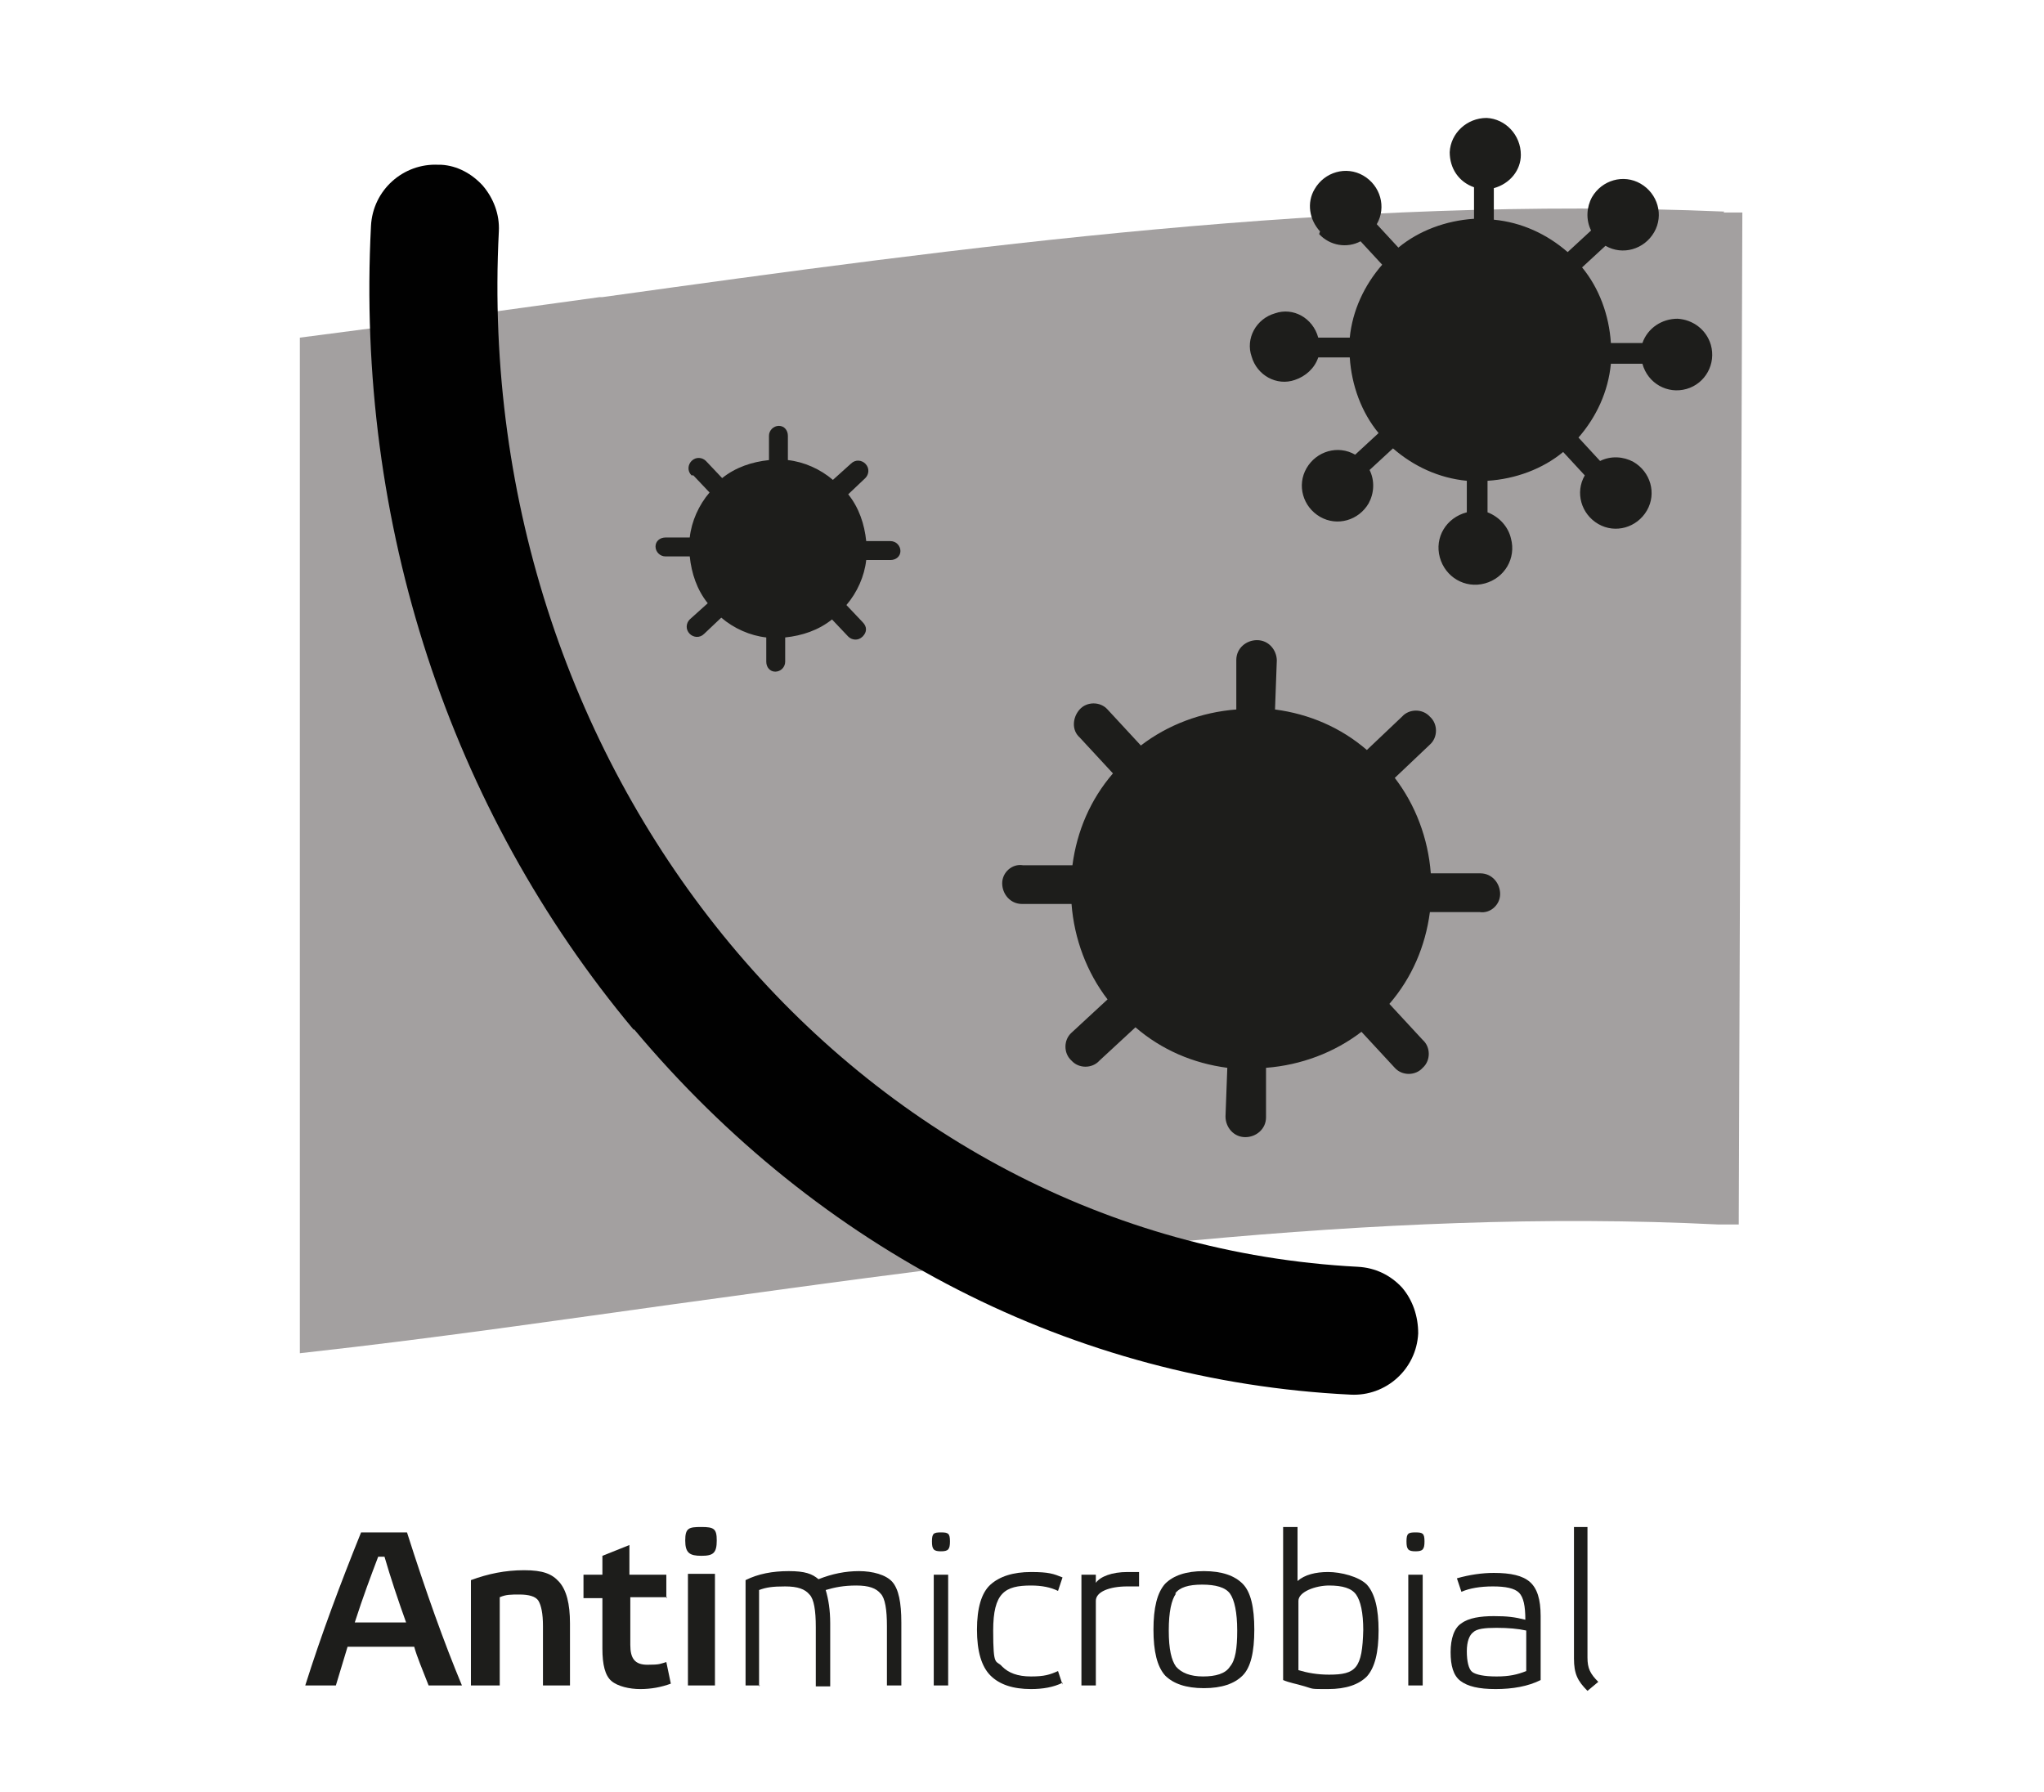
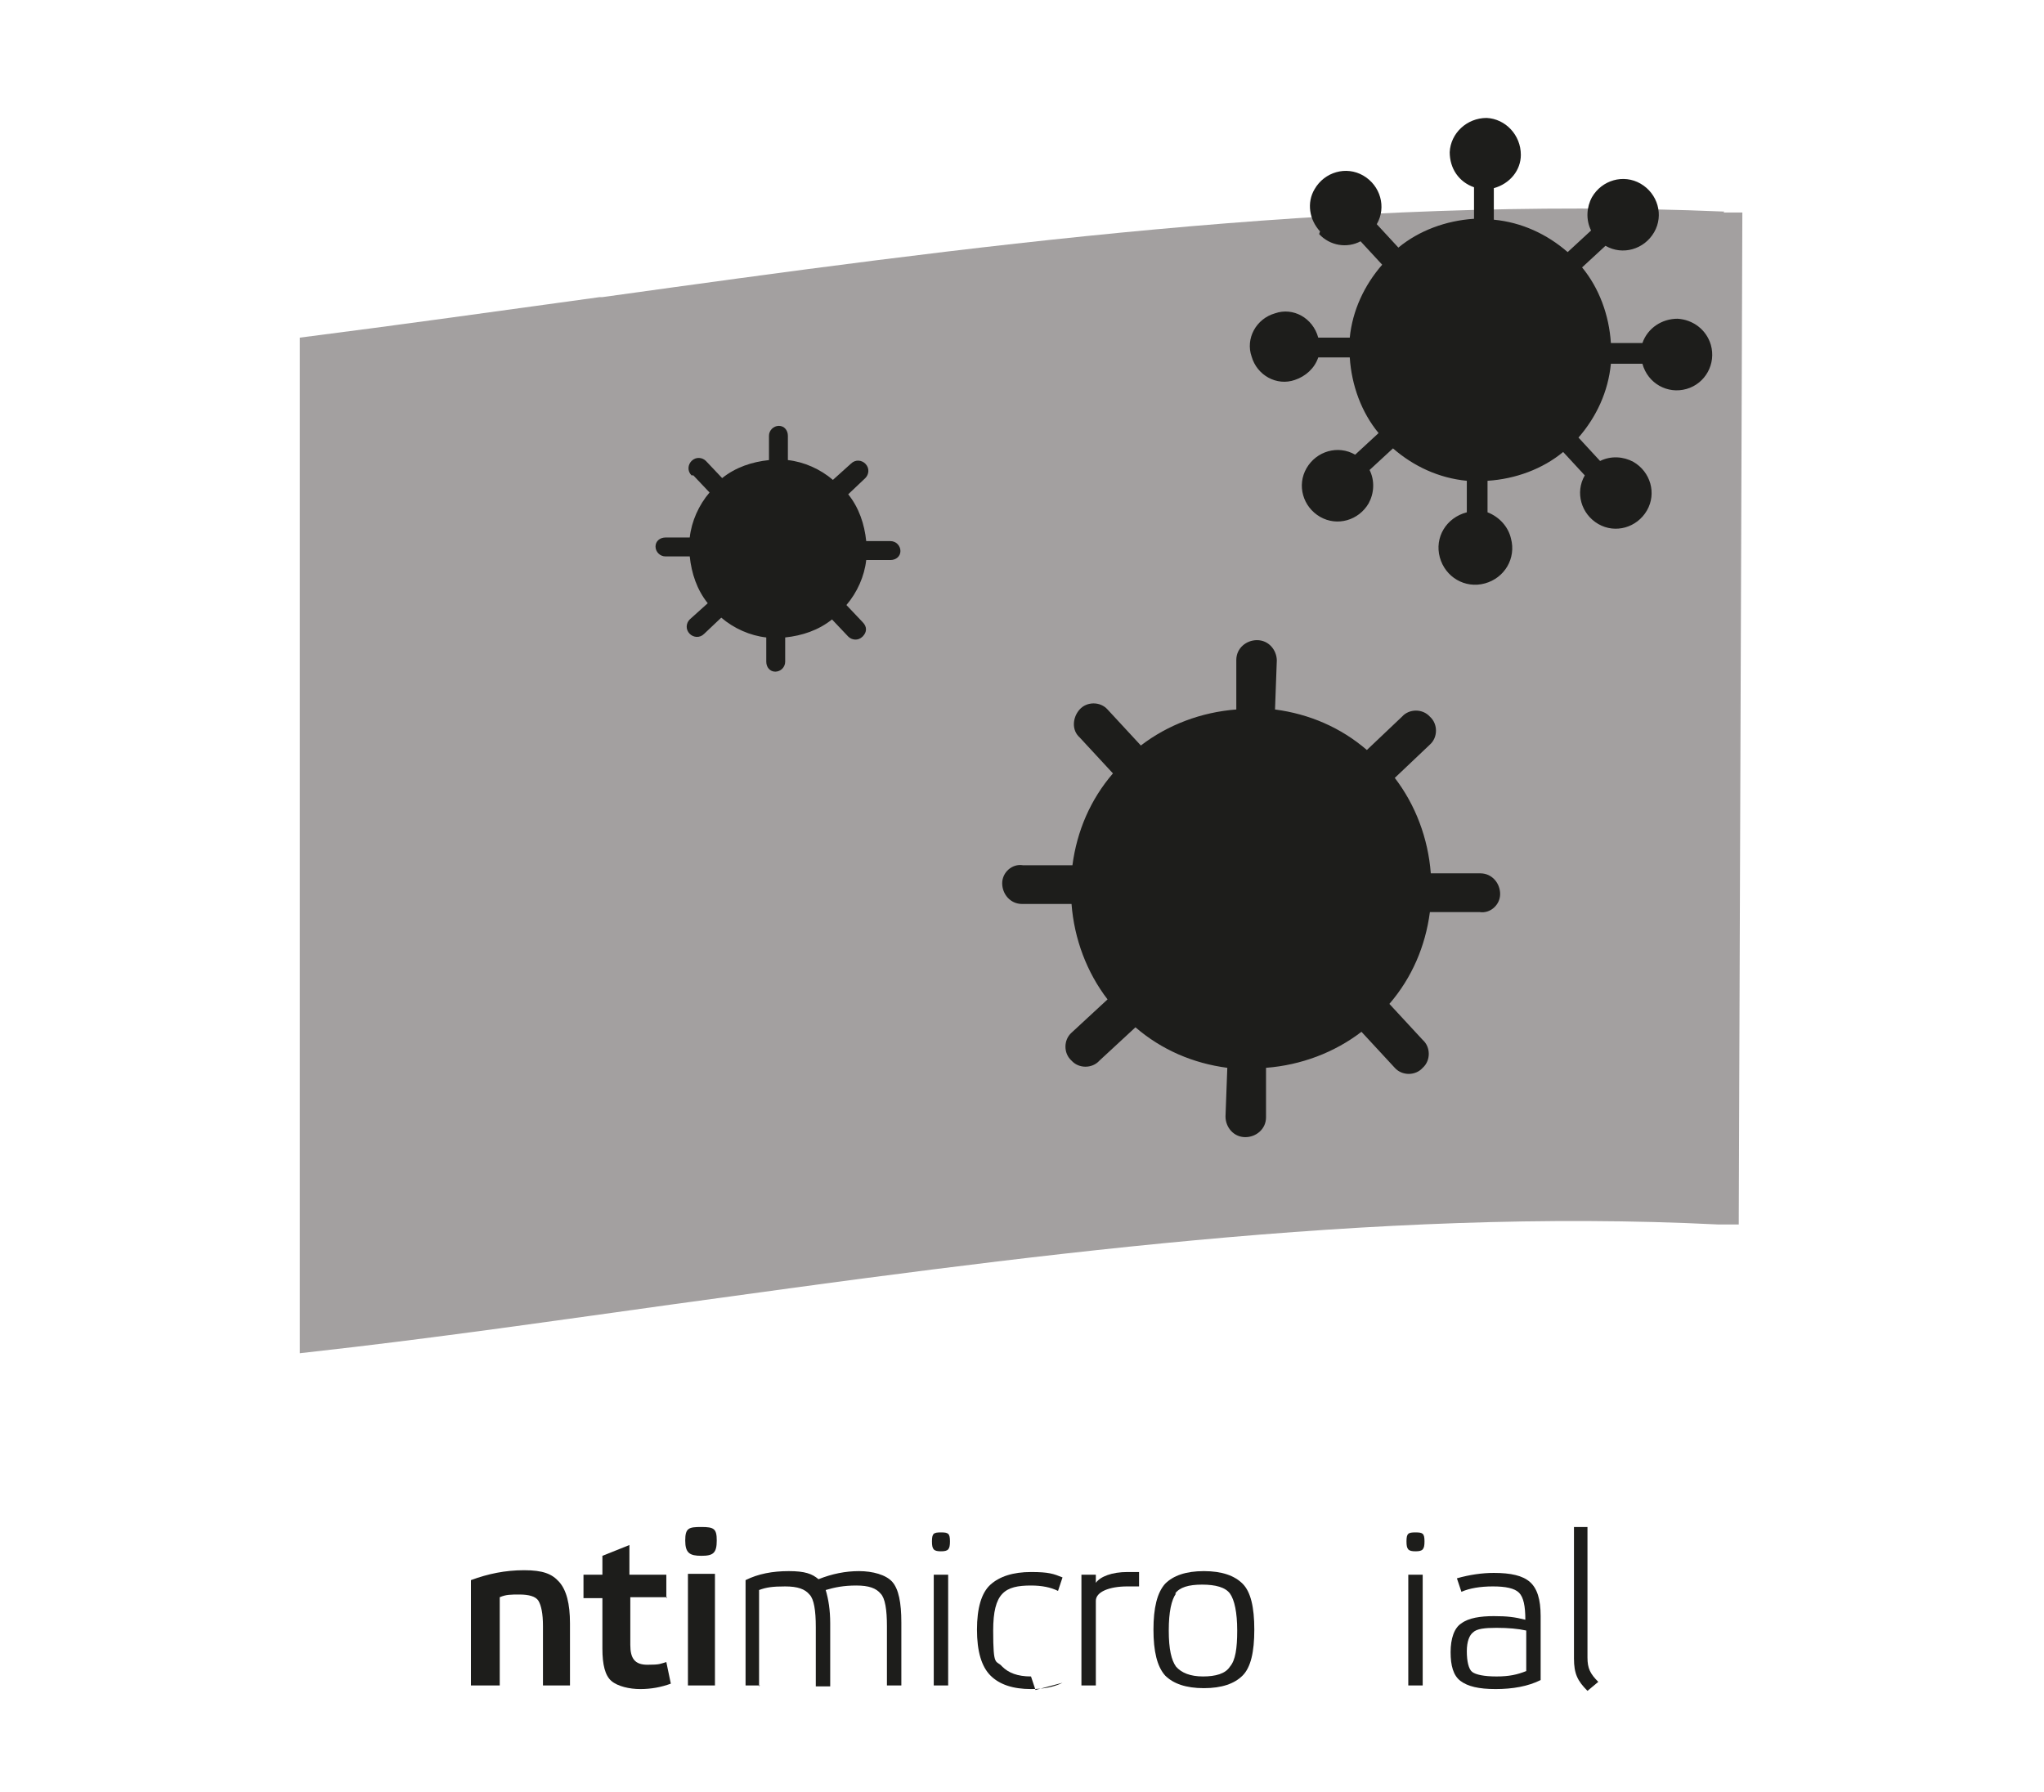
<svg xmlns="http://www.w3.org/2000/svg" id="Capa_1" version="1.1" viewBox="0 0 227 199">
  <defs>
    <style>
      .st0 {
        fill: #010101;
      }

      .st1 {
        fill: #1d1d1b;
      }

      .st2 {
        fill: #a3a0a0;
      }
    </style>
  </defs>
  <path class="st2" d="M191.5,23.5c-42.6-1.8-84.3,3.9-124.6,9.5h-.3c-10.9,1.5-22.3,3.1-33.3,4.5v112.8l6.1-.7c11.8-1.4,23.6-3.1,35.1-4.7,38.4-5.3,78.1-10.8,116.3-8.9h2.3c0,.1.4-112.4.4-112.4h-2.1Z" />
  <g>
    <path class="st1" d="M146.5,26c1.2,1.3,3.1,1.6,4.6.8l2.4,2.6c-2,2.3-3.3,5.1-3.6,8.1h-3.5c-.6-2.2-2.8-3.4-4.8-2.7-2.1.6-3.3,2.8-2.6,4.8.6,2.1,2.8,3.3,4.8,2.6,1.2-.4,2.2-1.3,2.6-2.5h3.5c.2,3.1,1.3,6.1,3.2,8.4l-2.6,2.4c-1.9-1.1-4.3-.4-5.4,1.5s-.4,4.3,1.5,5.4c1.9,1.1,4.3.4,5.4-1.5.6-1.1.7-2.5.1-3.7l2.6-2.4c2.3,2,5.1,3.3,8.2,3.6v3.5c-2.3.6-3.6,2.8-3,5,.6,2.2,2.8,3.5,5,2.9,2.2-.6,3.5-2.8,2.9-5-.3-1.3-1.3-2.4-2.6-2.9v-3.5c3.1-.2,6.1-1.3,8.4-3.2l2.4,2.6c-1.1,1.9-.4,4.3,1.5,5.4,1.9,1.1,4.3.4,5.4-1.5,1.1-1.9.4-4.3-1.5-5.4-1.1-.6-2.5-.7-3.7-.1l-2.4-2.6c2-2.3,3.3-5.1,3.6-8.2h3.5c.6,2.2,2.8,3.4,4.9,2.8,2.1-.6,3.3-2.8,2.7-4.9-.5-1.7-2-2.8-3.7-2.9-1.7,0-3.3,1-3.9,2.7h-3.5c-.2-3.1-1.3-6.1-3.2-8.4l2.6-2.4c1.9,1.1,4.3.4,5.4-1.5,1.1-1.9.4-4.3-1.5-5.4-1.9-1.1-4.3-.4-5.4,1.5-.6,1.1-.7,2.5-.1,3.7l-2.6,2.4c-2.3-2-5.1-3.3-8.2-3.6v-3.5c1.8-.5,3-2,3-3.7,0-2.2-1.7-4-3.8-4.1-2.2,0-4,1.7-4.1,3.8,0,1.8,1,3.3,2.7,3.9v3.5c-3.1.2-6.1,1.3-8.4,3.2l-2.4-2.6c1.1-1.9.4-4.3-1.5-5.4-1.9-1.1-4.3-.4-5.4,1.5-.9,1.5-.6,3.4.6,4.7Z" />
    <path class="st1" d="M141.8,73.4c0-1.2-.9-2.3-2.2-2.3-1.2,0-2.3.9-2.3,2.2v5.5c-3.9.3-7.6,1.7-10.6,4l-3.7-4c-.8-.9-2.3-.9-3.1,0s-.9,2.3,0,3.1l3.7,4c-2.5,2.9-4,6.4-4.5,10.2h-5.5c-1.2-.2-2.3.8-2.3,2,0,1.2.9,2.3,2.2,2.3h5.5c.3,3.9,1.7,7.6,4,10.6l-4,3.7c-.9.8-.9,2.3,0,3.1.8.9,2.3.9,3.1,0l4-3.7c2.9,2.5,6.4,4,10.2,4.5l-.2,5.4c0,1.2.9,2.3,2.2,2.3,1.2,0,2.3-.9,2.3-2.2v-5.5c3.9-.3,7.6-1.7,10.6-4l3.7,4c.8.9,2.3.9,3.1,0,.9-.8.9-2.3,0-3.1l-3.7-4c2.5-2.9,4-6.4,4.5-10.2h5.5c1.2.2,2.3-.8,2.3-2,0-1.2-.9-2.3-2.2-2.3h-5.5c-.3-3.9-1.7-7.6-4-10.6l3.9-3.7c.9-.8.9-2.3,0-3.1-.8-.9-2.3-.9-3.1,0l-3.9,3.7c-2.9-2.5-6.4-4-10.2-4.5l.2-5.5Z" />
    <path class="st1" d="M77,52.8l1.8,1.9c-1.2,1.4-2,3.2-2.2,5h-2.7c-.6,0-1.1.4-1.1,1,0,.6.5,1.1,1.1,1.1h2.7c.2,1.9.8,3.7,2,5.2l-2,1.8c-.4.4-.5,1.1,0,1.6.4.4,1.1.5,1.6,0l1.9-1.8c1.4,1.2,3.2,2,5,2.2v2.7c0,.6.4,1.1,1,1.1.6,0,1.1-.5,1.1-1.1v-2.7c1.9-.2,3.7-.8,5.2-2l1.8,1.9c.4.4,1.1.5,1.6,0s.5-1.1,0-1.6l-1.8-1.9c1.2-1.4,2-3.2,2.2-5h2.7c.6,0,1.1-.4,1.1-1,0-.6-.5-1.1-1.1-1.1h-2.7c-.2-1.9-.8-3.7-2-5.2l1.9-1.8c.4-.4.5-1.1,0-1.6-.4-.4-1.1-.5-1.6,0l-2,1.8c-1.4-1.2-3.2-2-5-2.2v-2.7c0-.6-.4-1.1-1-1.1-.6,0-1.1.5-1.1,1.1v2.7c-1.9.2-3.7.8-5.2,2l-1.8-1.9c-.4-.4-1.1-.5-1.6,0-.4.4-.5,1.1,0,1.6Z" />
-     <path class="st0" d="M70.4,114.3c20.6,24.6,48.9,39.1,79.6,40.6,3.9.2,7.3-2.8,7.5-6.8,0-1.9-.6-3.7-1.8-5.1-1.3-1.4-3-2.2-4.9-2.3-55.6-2.9-98.5-54.4-95.4-115,.1-1.9-.6-3.7-1.8-5.1-1.2-1.3-2.8-2.2-4.6-2.3-.1,0-.2,0-.3,0-3.9-.2-7.3,2.8-7.5,6.8-1.7,33,8.7,64.8,29.2,89.3Z" />
  </g>
  <g>
-     <path class="st1" d="M47.6,187.2c-.7-1.8-1.3-3.2-1.6-4.3h-7.4l-1.3,4.3h-3.4c1.8-5.7,3.9-11.3,6.2-17h5.1c2.1,6.6,4.1,12.2,6.1,17h-3.6ZM42,172.9c-.8,2.1-1.7,4.5-2.6,7.3h5.7c-.9-2.5-1.7-4.9-2.4-7.3h-.7Z" />
    <path class="st1" d="M55.3,187.2h-3v-11.7c1.9-.7,3.8-1.1,5.9-1.1s3.1.4,3.9,1.3c.8.9,1.2,2.4,1.2,4.6v6.9h-3v-6.6c0-1.4-.2-2.3-.5-2.8-.3-.5-1.1-.7-2.1-.7s-1.5,0-2.2.3v9.8Z" />
    <path class="st1" d="M74.1,177.4h-4.1v5.3c0,1.5.5,2.2,1.9,2.2s1.4-.1,2.1-.3l.5,2.4c-1.1.4-2.2.6-3.4.6s-2.5-.3-3.2-.9c-.7-.6-1-1.8-1-3.6v-5.6h-2.1v-2.6h2.1v-2.1l3-1.2v3.3h4.1v2.6Z" />
    <path class="st1" d="M79.6,171.1c0,1.4-.4,1.7-1.7,1.7s-1.8-.3-1.8-1.7.4-1.5,1.8-1.5,1.7.2,1.7,1.5ZM79.4,174.8v12.4h-3v-12.4h3Z" />
    <path class="st1" d="M84.4,187.2h-1.6v-11.7c1.4-.7,3-1,4.8-1s2.6.3,3.3.9c1.5-.6,3-.9,4.5-.9s3,.4,3.7,1.2c.7.8,1,2.3,1,4.5v7h-1.6v-6.6c0-1.8-.2-3.1-.7-3.6-.5-.6-1.3-.9-2.7-.9s-2.4.2-3.4.5c.3,1,.5,2.2.5,3.7v7h-1.6v-6.6c0-1.8-.2-3.1-.7-3.6-.5-.6-1.3-.9-2.7-.9s-2.1.1-2.9.4v10.7Z" />
    <path class="st1" d="M105.5,171.2c0,.9-.2,1.1-1,1.1s-1-.2-1-1.1.2-1,1-1,1,.1,1,1ZM105.3,174.9v12.3h-1.6v-12.3h1.6Z" />
-     <path class="st1" d="M118,186.9c-1,.5-2.2.7-3.5.7-2,0-3.5-.5-4.5-1.5-1-1-1.5-2.7-1.5-5.1s.5-4.1,1.5-5,2.5-1.4,4.5-1.4,2.5.2,3.5.6l-.5,1.5c-.8-.4-1.8-.6-3-.6-2.9,0-4.2.8-4.2,5s.3,3.2,1,4c.7.7,1.7,1.1,3.2,1.1s2.1-.2,3-.6l.5,1.5Z" />
+     <path class="st1" d="M118,186.9c-1,.5-2.2.7-3.5.7-2,0-3.5-.5-4.5-1.5-1-1-1.5-2.7-1.5-5.1s.5-4.1,1.5-5,2.5-1.4,4.5-1.4,2.5.2,3.5.6l-.5,1.5c-.8-.4-1.8-.6-3-.6-2.9,0-4.2.8-4.2,5s.3,3.2,1,4c.7.7,1.7,1.1,3.2,1.1l.5,1.5Z" />
    <path class="st1" d="M126.5,174.6v1.6c-.5,0-.9,0-1.3,0-2,0-3.5.6-3.5,1.6v9.4h-1.6v-12.3h1.6v.9c.5-.7,1.8-1.2,3.5-1.2s.9,0,1.3,0Z" />
    <path class="st1" d="M129.4,175.9c.9-.9,2.3-1.4,4.3-1.4s3.4.5,4.3,1.4,1.3,2.6,1.3,5.1-.4,4.2-1.3,5.1-2.3,1.4-4.3,1.4-3.4-.5-4.3-1.4c-.9-1-1.3-2.7-1.3-5.1s.4-4.1,1.3-5.1ZM130.6,177c-.5.7-.8,2-.8,4.1s.3,3.3.8,4c.6.7,1.6,1.1,3,1.1s2.5-.3,3-1.1c.6-.7.8-2,.8-4s-.3-3.4-.8-4.1c-.5-.7-1.6-1-3.1-1s-2.5.3-3,1Z" />
-     <path class="st1" d="M151.8,176c.9,1,1.3,2.7,1.3,5.1s-.4,4.1-1.3,5.1c-.9.9-2.3,1.4-4.3,1.4s-1.6,0-2.6-.3-1.7-.4-2.4-.7v-17h1.6v6c.8-.7,2-1,3.4-1s3.4.5,4.3,1.4ZM151.4,181.1c0-2-.3-3.3-.8-4-.5-.7-1.5-1-3-1s-3.4.7-3.4,1.7v7.7c1,.3,2.1.5,3.4.5,3,0,3.7-.7,3.8-5Z" />
    <path class="st1" d="M158.2,171.2c0,.9-.2,1.1-1,1.1s-1-.2-1-1.1.2-1,1-1,1,.1,1,1ZM158,174.9v12.3h-1.6v-12.3h1.6Z" />
    <path class="st1" d="M171.1,186.6c-1.4.7-3.1,1-5,1s-3.1-.3-3.9-.9c-.8-.6-1.1-1.7-1.1-3.2s.4-2.7,1.2-3.2c.8-.6,2.1-.8,3.6-.8s2.3.1,3.5.4c0-1.5-.2-2.5-.7-3-.5-.5-1.5-.7-2.9-.7s-2.6.2-3.5.6l-.5-1.5c1.4-.4,2.8-.6,4.1-.6,1.9,0,3.2.3,4,1,.8.7,1.2,1.9,1.2,3.8v7.3ZM169.5,181.1c-.9-.2-2-.3-3.3-.3s-2.2.1-2.6.5c-.4.3-.7,1-.7,2.1s.2,2,.6,2.3c.4.3,1.3.5,2.7.5s2.3-.2,3.3-.6v-4.5Z" />
    <path class="st1" d="M176.3,169.6v14.5c0,1.2.3,1.8,1.2,2.7l-1.2,1c-1.1-1.1-1.5-1.9-1.5-3.6v-14.6h1.6Z" />
  </g>
</svg>